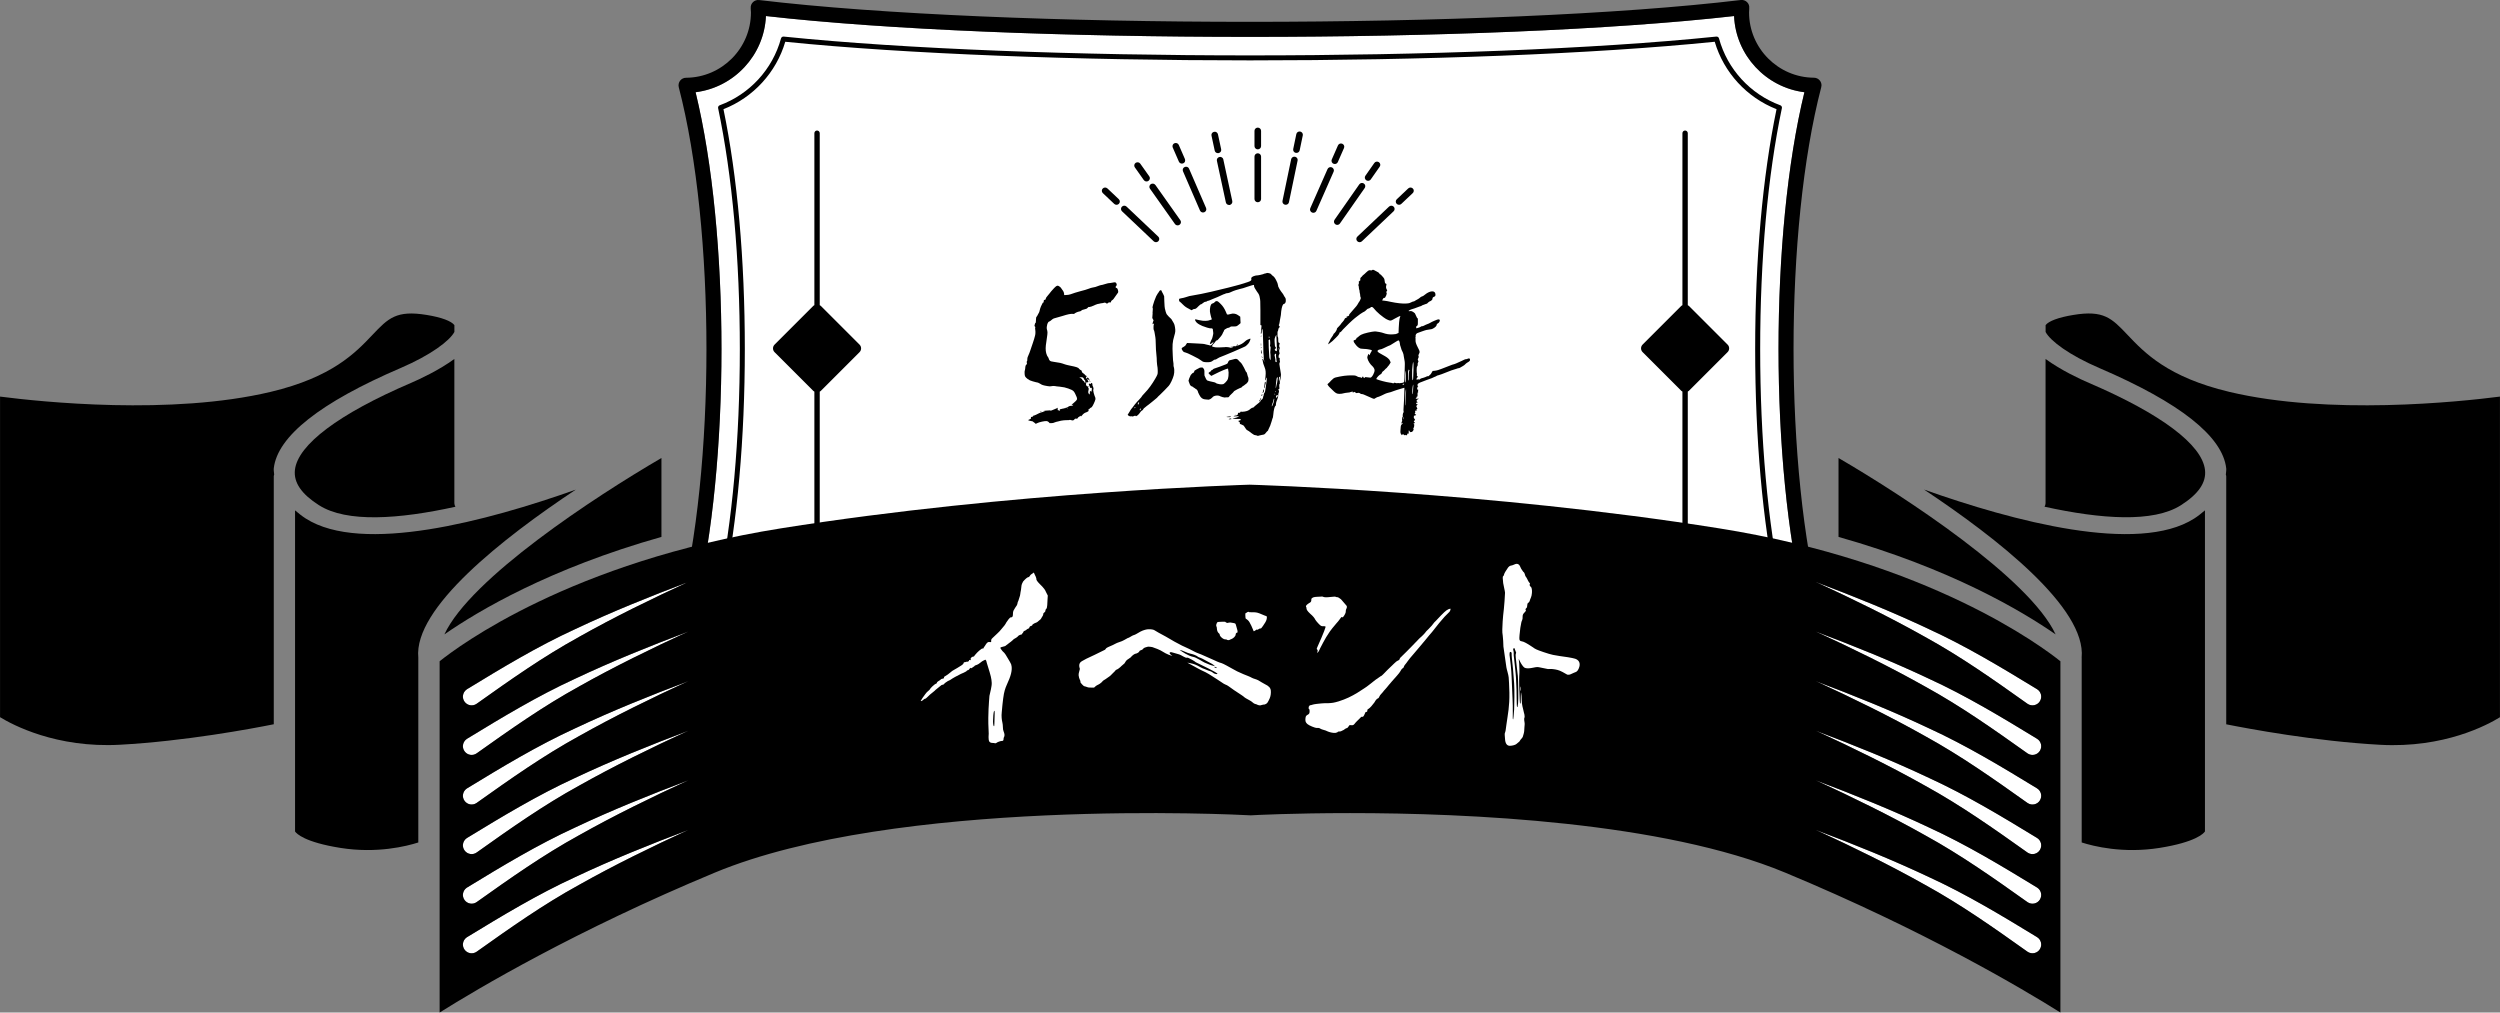
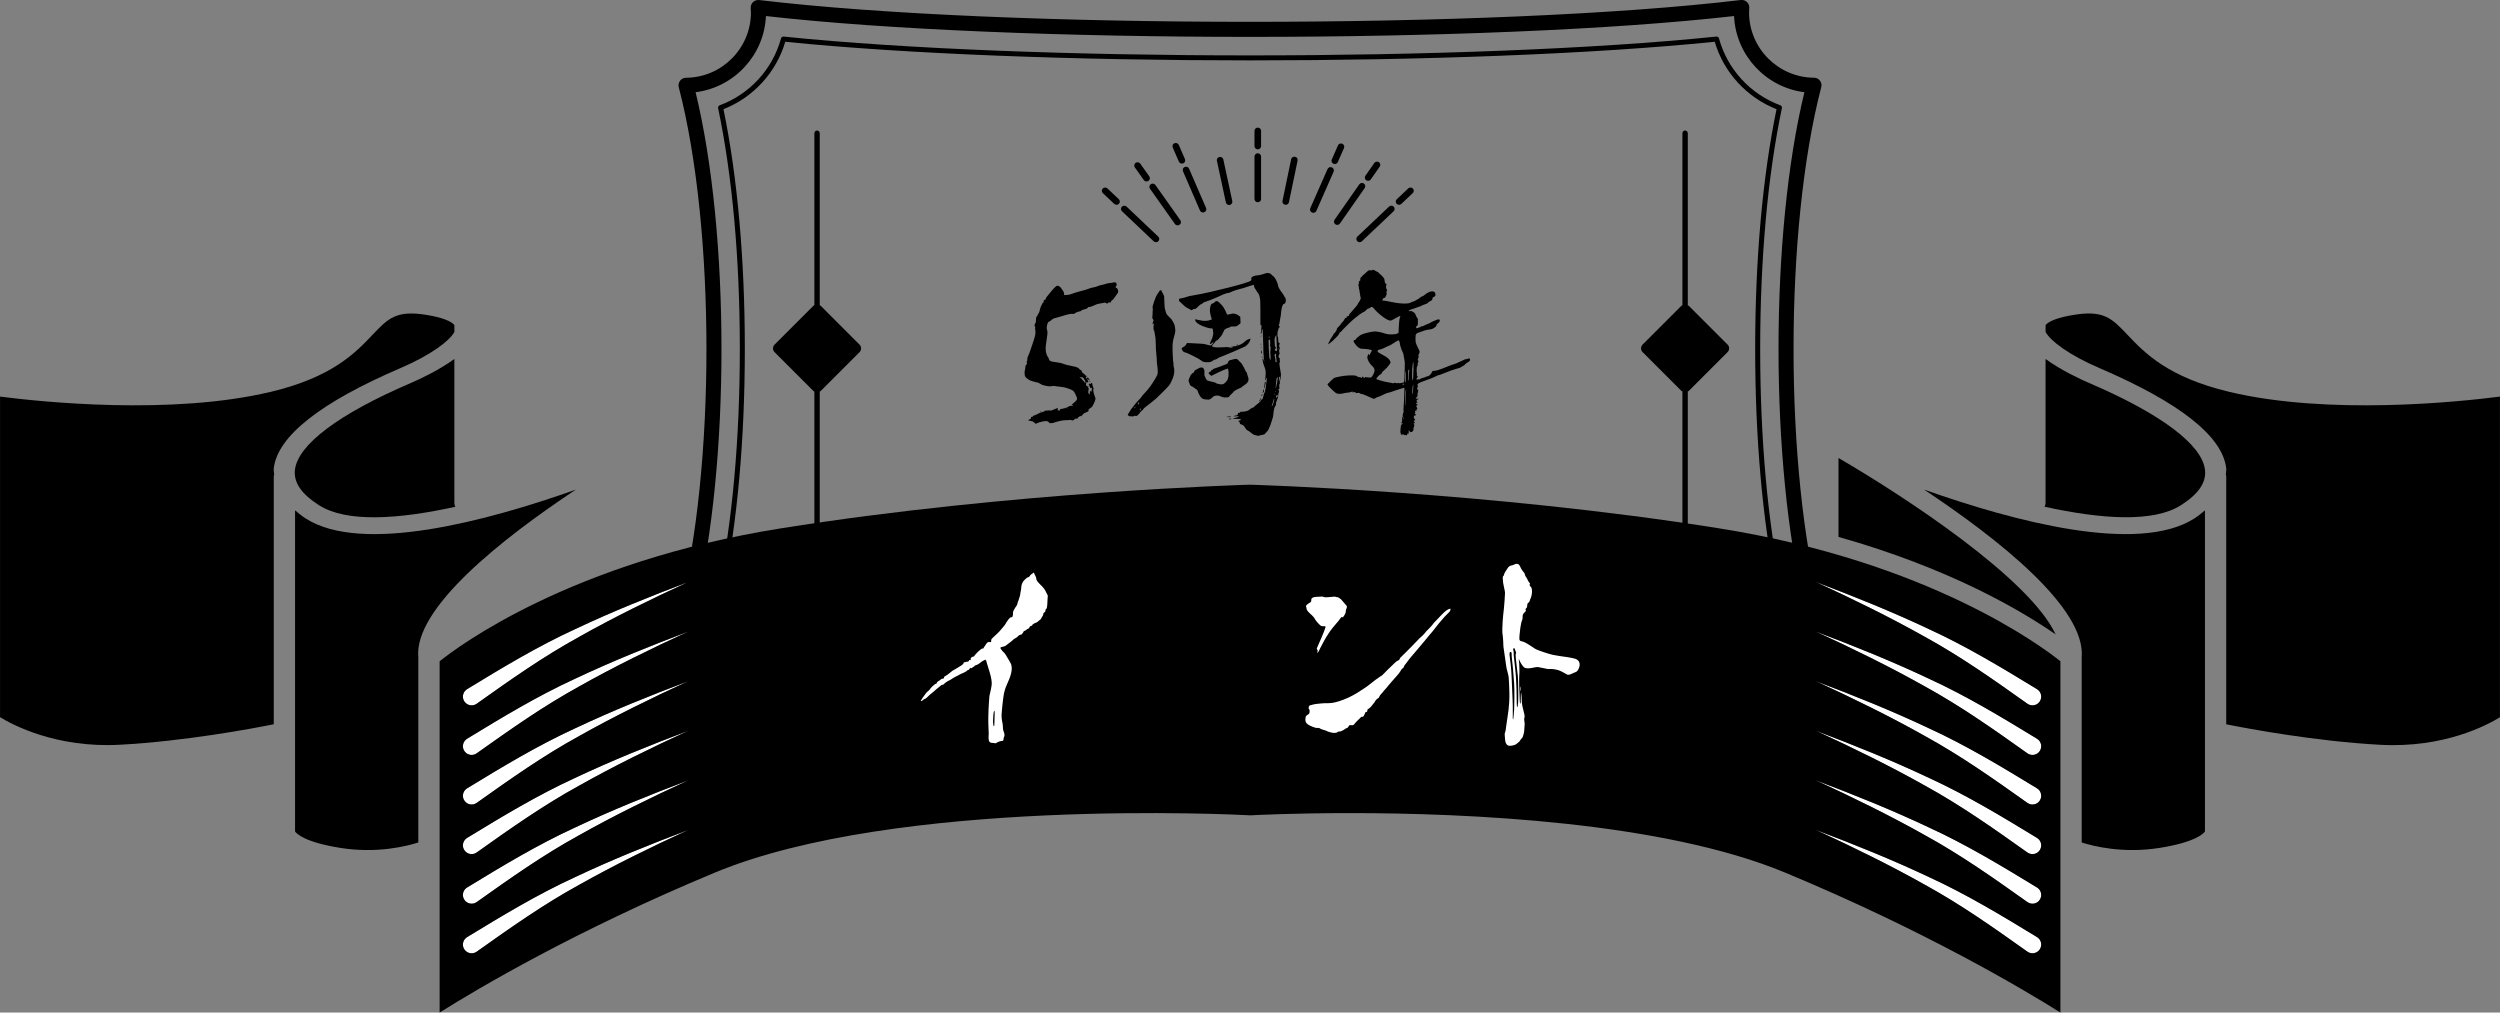
<svg xmlns="http://www.w3.org/2000/svg" id="_レイヤー_1" viewBox="0 0 568.72 230.34">
  <rect x="0" y="0" width="568.72" height="230.34" fill="#808080" stroke="none" />
  <defs>
    <style>.cls-1{fill:#fff;}</style>
  </defs>
-   <path class="cls-1" d="M394.48,3.65c-55.52,6.32-164.72,6.32-220.24,0-.39,8.93-7.26,16.24-16,17.33,7.85,32.29,7.85,84.54,0,116.83,8.75,1.09,15.61,8.41,16,17.33,55.52-6.33,164.72-6.33,220.24,0,.39-8.93,7.26-16.24,16-17.33-7.85-32.29-7.85-84.54,0-116.83-8.75-1.09-15.61-8.4-16-17.33Z" />
  <path d="M186.73,69.59c-.07-.07-.17-.12-.25-.17V30.3c0-.33-.27-.61-.61-.61s-.61.27-.61.61v39.12c-.09.05-.18.09-.25.17l-8.81,8.81c-.47.47-.47,1.24,0,1.71l8.81,8.81c.07.07.17.12.25.17v39.4c0,.33.27.61.61.61s.61-.27.61-.61v-39.4c.09-.05.18-.09.25-.17l8.81-8.81c.47-.47.47-1.24,0-1.71l-8.81-8.81Z" />
  <path d="M393.01,78.4l-8.81-8.81c-.07-.07-.16-.11-.25-.16V30.3c0-.33-.27-.61-.61-.61s-.61.27-.61.61v39.12c-.09.05-.18.09-.25.16l-8.81,8.81c-.47.47-.47,1.24,0,1.71l8.81,8.81c.07.07.16.12.25.17v39.4c0,.33.27.61.61.61s.61-.27.61-.61v-39.4c.09-.05.18-.1.25-.17l8.81-8.81c.47-.47.47-1.24,0-1.71Z" />
  <path d="M414.37,19.4c0-.37-.12-.74-.36-1.05-.32-.42-.82-.67-1.35-.67-8.14-.05-14.77-6.71-14.77-14.85,0-.27.02-.53.04-.8v-.21c.06-.53-.15-1.01-.52-1.36-.37-.35-.88-.52-1.38-.46C340.72,6.62,228,6.62,172.69.01c-.51-.06-1.01.11-1.38.46-.37.35-.57.83-.53,1.36v.21c.03.26.05.53.05.8,0,8.14-6.62,14.8-14.77,14.85-.53,0-1.03.25-1.35.67-.32.42-.43.97-.3,1.48,8.4,32.29,8.4,86.84,0,119.12-.13.51-.02,1.06.3,1.48.32.42.82.67,1.35.67,8.14.05,14.77,6.72,14.77,14.85,0,.27-.02.53-.04.79v.21c-.06.5.15,1.01.52,1.36.37.35.88.52,1.38.46,55.32-6.61,168.03-6.61,223.34,0,.51.06,1.01-.11,1.38-.46.37-.35.56-.85.53-1.36v-.21c-.03-.26-.05-.52-.05-.79,0-8.14,6.62-14.8,14.77-14.85.53,0,1.03-.25,1.35-.67.32-.42.43-.97.3-1.48-8.4-32.29-8.4-86.84,0-119.12.04-.14.06-.29.06-.43ZM410.48,137.81c-8.75,1.09-15.61,8.41-16,17.33-55.52-6.33-164.72-6.33-220.24,0-.39-8.93-7.26-16.24-16-17.33,7.85-32.29,7.85-84.55,0-116.83,8.75-1.09,15.61-8.4,16-17.33,55.52,6.32,164.72,6.32,220.24,0,.39,8.93,7.26,16.24,16,17.33-7.85,32.29-7.85,84.54,0,116.83Z" />
-   <path d="M295.78,29.92c-.4-.07-.8.18-.88.58l-.71,3.41c-.04.19,0,.39.11.55.11.17.28.28.49.32h.14c.35.01.66-.24.73-.58l.71-3.41c.04-.19,0-.39-.11-.55-.11-.16-.29-.28-.48-.32Z" />
  <path d="M294.59,35.65c-.4-.07-.79.19-.87.58l-1.97,9.48c-.04.19,0,.39.11.55.11.17.29.28.49.32h.14c.36.01.67-.24.73-.58l1.97-9.48c.04-.19,0-.39-.11-.55-.11-.16-.29-.28-.49-.32Z" />
  <path d="M260.21,40.96c.14.2.37.32.62.32.15,0,.29-.04.41-.12.17-.11.29-.28.33-.48s0-.39-.12-.56l-2.05-2.89c-.23-.32-.68-.41-1.03-.2-.17.11-.29.28-.33.48-.04.2,0,.39.12.56l2.04,2.89Z" />
  <path d="M262.83,42.08c-.23-.33-.68-.41-1.02-.2-.17.11-.29.28-.33.48s0,.39.12.56l5.68,8.03c.14.2.37.32.62.32.14,0,.29-.04.41-.12.17-.11.29-.28.33-.48.04-.19,0-.39-.12-.56l-5.68-8.03Z" />
  <path d="M310.81,41.01c.12.08.26.12.41.12.25,0,.48-.12.62-.32l2.03-2.9c.12-.16.16-.36.12-.56-.04-.19-.16-.37-.33-.47-.35-.22-.8-.13-1.02.2l-2.03,2.9c-.12.16-.16.36-.12.56.04.19.16.37.33.48Z" />
  <path d="M310.58,42.22c-.04-.2-.16-.37-.33-.48-.35-.22-.8-.13-1.03.2l-5.63,8.06c-.11.16-.16.36-.12.56.04.19.16.37.33.48.12.08.26.12.4.12.25,0,.48-.12.62-.32l5.63-8.06c.12-.16.16-.36.12-.56Z" />
-   <path d="M277.22,34.83c.2-.04.37-.15.48-.32.11-.16.14-.36.1-.55l-.73-3.41c-.09-.4-.49-.66-.88-.57-.2.04-.38.16-.49.32-.11.16-.14.36-.1.55l.73,3.41c.07.34.38.58.73.58h.15Z" />
  <path d="M278.3,36.27c-.04-.19-.16-.36-.33-.46-.17-.11-.37-.15-.55-.1-.2.04-.38.16-.49.32-.11.16-.14.36-.1.55l2.04,9.47c.07.34.38.58.73.58h.15c.2-.05.37-.17.48-.34.11-.16.14-.36.1-.55l-2.04-9.47Z" />
  <path d="M303.36,37.25c.09.04.19.06.29.06.3,0,.57-.17.69-.44l1.41-3.21c.08-.18.08-.39,0-.57-.08-.18-.23-.33-.41-.4-.38-.15-.81.02-.97.39l-1.41,3.21c-.08.18-.08.39,0,.57.08.19.23.33.41.4Z" />
  <path d="M302.97,38.07c-.38-.15-.81.02-.97.39l-3.93,8.92c-.08.18-.08.38,0,.57.08.19.23.33.42.41.09.03.18.05.28.05.3,0,.57-.17.69-.44l3.93-8.92c.08-.18.08-.39,0-.57-.08-.19-.23-.33-.41-.41Z" />
  <path d="M269.56,36.75c.07-.18.07-.38,0-.56l-1.4-3.22c-.16-.36-.58-.54-.97-.39-.19.07-.34.22-.41.4-.08.18-.07.38,0,.57l1.4,3.22c.12.27.39.45.69.45.1,0,.19-.02.28-.05.19-.07.34-.22.42-.4Z" />
  <path d="M270.5,38.37c-.16-.37-.58-.54-.97-.39-.19.07-.34.22-.42.4-.08.18-.07.38,0,.57l3.87,8.94c.12.27.39.45.69.45.09,0,.18-.02.28-.05.19-.07.34-.22.42-.4.08-.18.07-.38,0-.57l-3.87-8.94Z" />
  <path d="M251.92,42.87c-.29-.28-.75-.28-1.04,0-.15.14-.23.33-.23.53s.08.39.23.53l2.6,2.46c.14.13.33.2.52.2s.38-.07.52-.21c.15-.14.23-.33.23-.53s-.08-.39-.23-.53l-2.6-2.46Z" />
  <path d="M256.28,47c-.29-.28-.75-.28-1.04,0-.15.14-.23.33-.23.53s.08.39.23.53l7.21,6.83c.14.13.33.21.52.21s.38-.07.52-.21c.15-.14.23-.33.23-.53s-.08-.39-.23-.53l-7.21-6.83Z" />
  <path d="M321.39,42.87c-.29-.28-.75-.28-1.04,0l-2.6,2.46c-.15.14-.23.33-.23.53s.08.39.23.53c.14.13.33.2.52.2s.38-.07.52-.21l2.6-2.46c.15-.14.23-.33.23-.53s-.08-.39-.23-.53Z" />
  <path d="M315.99,47l-7.21,6.83c-.15.14-.23.33-.23.53s.08.39.23.53c.14.13.33.21.52.21s.38-.07.52-.21l7.21-6.83c.15-.14.23-.33.23-.53s-.08-.39-.23-.53c-.29-.28-.75-.27-1.04,0Z" />
  <path d="M286.13,29.03c-.41,0-.75.33-.75.73v3.48c0,.41.34.74.75.74s.75-.33.75-.74v-3.48c0-.4-.34-.73-.75-.73Z" />
  <path d="M286.13,34.87c-.41,0-.75.33-.75.74v9.67c0,.4.34.73.75.73s.75-.33.75-.73v-9.67c0-.41-.34-.74-.75-.74Z" />
  <path d="M405.37,24.47s0,.08-.01.12c-3.23,15.39-4.94,34.34-4.94,54.81s1.71,39.42,4.94,54.8c.06.27-.1.55-.36.65-6.83,2.52-12.04,8.21-13.95,15.21-.07.27-.33.45-.61.42-55.52-5.7-156.64-5.7-212.16,0-.28.03-.54-.15-.61-.42-1.91-7-7.13-12.69-13.95-15.21-.26-.1-.42-.38-.36-.65,3.23-15.39,4.94-34.34,4.94-54.8s-1.71-39.42-4.94-54.8c-.06-.28.1-.55.36-.65,6.83-2.52,12.04-8.21,13.95-15.21.07-.27.33-.45.61-.42,55.52,5.71,156.64,5.71,212.16,0,.28-.03.54.15.61.42,1.91,7,7.13,12.69,13.95,15.21.23.08.37.3.37.54ZM390.08,149.3c2.06-6.99,7.27-12.67,14.06-15.34-3.18-15.37-4.86-34.23-4.86-54.56s1.68-39.19,4.86-54.56c-6.79-2.67-12-8.35-14.06-15.34-55.52,5.65-155.92,5.65-211.44,0-2.06,6.99-7.27,12.67-14.06,15.34,3.18,15.37,4.86,34.23,4.86,54.56s-1.68,39.19-4.86,54.56c6.79,2.67,12,8.35,14.06,15.34,55.52-5.65,155.92-5.65,211.44,0Z" />
  <path d="M473.55,149.6s.01.03.01.05v42c2.68.86,9.4,2.56,17.71,1.24,8.22-1.31,10.02-3.28,10.33-3.74v-73.05c-.76.63-1.5,1.26-2.44,1.86-12.81,8.17-41.13.63-61.47-6.59,16.65,11.05,36.95,26.97,35.86,38.24Z" />
  <path d="M418.24,104.19v17.95c25.36,7.16,41.65,16.8,49.39,22.18-5.92-12.72-34.13-31.24-49.39-40.13Z" />
  <path d="M477.56,83.72c18.34,7.87,28.06,15.55,28.88,22.83.05.48-.07.95-.09,1.42.03.12.09.23.09.35v56.45c5.07,1.01,20.21,3.85,34.99,4.66,14.61.81,24.5-4.55,27.28-6.27v-72.94c-9.31,1.2-38.94,4.31-61.55-1.07-14.03-3.34-19.31-8.9-23.16-12.96-3.6-3.79-5.41-5.7-12.37-4.54-3.39.56-5.59,1.4-6.28,2.31v1.56c1.09,2.05,5.37,5.26,12.21,8.2Z" />
  <path d="M72.59,114.94c6.27,4,18.12,3.18,31.01.34-.14-.25-.24-.52-.24-.81v-32.81c-3.53,2.58-7.91,4.61-9.92,5.47-16.34,7.01-25.7,14.03-26.35,19.77-.32,2.85,1.47,5.48,5.49,8.04Z" />
  <path d="M496.12,114.94c4.02-2.56,5.82-5.19,5.49-8.04-.65-5.74-10.01-12.76-26.35-19.77-2.01-.86-6.39-2.89-9.92-5.47v32.81c0,.29-.09.56-.23.8,12.89,2.84,24.74,3.66,31.01-.33Z" />
  <path d="M103.37,75.52v-1.56c-.69-.91-2.89-1.76-6.28-2.31-6.94-1.15-8.77.75-12.37,4.54-3.85,4.06-9.13,9.62-23.16,12.96-22.61,5.38-52.24,2.27-61.55,1.07v72.93c2.79,1.71,12.76,7.07,27.28,6.27,14.79-.81,29.92-3.64,34.99-4.66v-56.45c0-.12.06-.23.09-.35-.02-.48-.14-.94-.09-1.42.83-7.27,10.54-14.96,28.88-22.83,6.84-2.94,11.12-6.16,12.21-8.2Z" />
  <path d="M131.03,111.37c-20.34,7.22-48.65,14.76-61.47,6.59-.94-.6-1.68-1.23-2.44-1.86v73.05c.31.46,2.11,2.43,10.33,3.74,8.3,1.32,15.03-.38,17.71-1.24v-42s0-.02,0-.04c-1.11-11.27,19.21-27.19,35.86-38.25Z" />
  <path class="cls-1" d="M106.34,156.73l-.08.05s-.08.05-.11.08c-.89.64-1.1,1.88-.47,2.77.64.89,1.88,1.1,2.77.47,7.68-5.46,15.11-10.71,23.27-15.19,8.07-4.54,16.44-8.62,24.88-12.51-8.7,3.28-17.35,6.76-25.79,10.75-8.47,3.88-16.63,8.81-24.47,13.59Z" />
  <path class="cls-1" d="M461.21,160.09s.08.05.12.08c.94.57,2.16.28,2.73-.66.57-.94.28-2.16-.66-2.73l-.08-.05c-7.83-4.78-16-9.71-24.47-13.59-8.45-3.99-17.09-7.46-25.79-10.75,8.45,3.89,16.81,7.97,24.88,12.51,8.16,4.48,15.59,9.73,23.27,15.19Z" />
  <path class="cls-1" d="M106.34,179.29l-.08.05s-.08.05-.11.07c-.89.64-1.1,1.88-.47,2.77.64.89,1.88,1.1,2.77.47,7.68-5.46,15.11-10.71,23.27-15.19,8.07-4.54,16.44-8.62,24.88-12.51-8.7,3.28-17.35,6.76-25.79,10.75-8.47,3.88-16.63,8.81-24.47,13.59Z" />
  <path class="cls-1" d="M106.34,213.13l-.08.05s-.08.05-.11.07c-.89.64-1.1,1.88-.47,2.77.64.89,1.88,1.1,2.77.47,7.68-5.46,15.11-10.71,23.27-15.19,8.07-4.54,16.44-8.62,24.88-12.51-8.7,3.28-17.35,6.76-25.79,10.75-8.47,3.88-16.63,8.81-24.47,13.59Z" />
  <path class="cls-1" d="M106.34,201.85l-.08.05s-.08.05-.11.07c-.89.64-1.1,1.88-.47,2.77.64.89,1.88,1.1,2.77.47,7.68-5.46,15.11-10.71,23.27-15.19,8.07-4.54,16.44-8.62,24.88-12.51-8.7,3.28-17.35,6.76-25.79,10.75-8.47,3.88-16.63,8.81-24.47,13.59Z" />
  <path class="cls-1" d="M106.34,190.57l-.08.05s-.08.05-.11.07c-.89.64-1.1,1.88-.47,2.77.64.89,1.88,1.1,2.77.47,7.68-5.46,15.11-10.71,23.27-15.19,8.07-4.54,16.44-8.62,24.88-12.51-8.7,3.28-17.35,6.76-25.79,10.75-8.47,3.88-16.63,8.81-24.47,13.59Z" />
  <path class="cls-1" d="M106.34,168.01l-.08.05s-.08.05-.11.08c-.89.64-1.1,1.88-.47,2.77.64.89,1.88,1.1,2.77.47,7.68-5.46,15.11-10.71,23.27-15.19,8.07-4.54,16.44-8.62,24.88-12.51-8.7,3.28-17.35,6.76-25.79,10.75-8.47,3.88-16.63,8.81-24.47,13.59Z" />
  <path class="cls-1" d="M461.21,205.21s.08.05.12.08c.94.57,2.16.28,2.73-.66.57-.94.28-2.16-.66-2.73l-.08-.05c-7.83-4.78-16-9.71-24.47-13.59-8.45-3.99-17.09-7.46-25.79-10.75,8.45,3.89,16.81,7.97,24.88,12.51,8.16,4.48,15.59,9.73,23.27,15.19Z" />
  <path class="cls-1" d="M461.21,216.49s.08.05.12.08c.94.57,2.16.28,2.73-.66.57-.94.28-2.16-.66-2.73l-.08-.05c-7.83-4.78-16-9.71-24.47-13.59-8.45-3.99-17.09-7.46-25.79-10.75,8.45,3.89,16.81,7.97,24.88,12.51,8.16,4.48,15.59,9.73,23.27,15.19Z" />
  <path class="cls-1" d="M461.21,193.93s.08.05.12.08c.94.57,2.16.28,2.73-.66.57-.94.28-2.16-.66-2.73l-.08-.05c-7.83-4.78-16-9.71-24.47-13.59-8.45-3.99-17.09-7.46-25.79-10.75,8.45,3.89,16.81,7.97,24.88,12.51,8.16,4.48,15.59,9.73,23.27,15.19Z" />
  <path class="cls-1" d="M461.21,182.65s.08.05.12.08c.94.57,2.16.28,2.73-.66.57-.94.28-2.16-.66-2.73l-.08-.05c-7.83-4.78-16-9.71-24.47-13.59-8.45-3.99-17.09-7.46-25.79-10.75,8.45,3.89,16.81,7.97,24.88,12.51,8.16,4.48,15.59,9.73,23.27,15.19Z" />
  <path class="cls-1" d="M461.21,171.37s.08.05.12.08c.94.57,2.16.28,2.73-.66.57-.94.28-2.16-.66-2.73l-.08-.05c-7.83-4.78-16-9.71-24.47-13.59-8.45-3.99-17.09-7.46-25.79-10.75,8.45,3.89,16.81,7.97,24.88,12.51,8.16,4.48,15.59,9.73,23.27,15.19Z" />
  <path d="M284.28,110.26c-.37.02-53.89,1.52-106.68,9.94-47.65,7.6-73.34,26.82-77.59,30.23v79.91c8.68-5.45,31.04-18.7,62.58-31.82,41.24-17.15,118.65-13.22,121.93-13.04.96-.06,9.76-.51,22.62-.51,26.77,0,71.13,1.96,98.99,13.55,31.54,13.12,53.9,26.37,62.59,31.82v-79.91c-4.25-3.41-29.94-22.64-77.59-30.23-52.81-8.42-106.31-9.92-106.84-9.94ZM131.71,201.31c-8.16,4.48-15.59,9.73-23.27,15.19-.89.64-2.13.43-2.77-.47-.64-.89-.43-2.13.47-2.77.04-.03.07-.05.11-.07l.08-.05c7.83-4.78,16-9.71,24.47-13.59,8.45-3.99,17.09-7.46,25.79-10.75-8.45,3.89-16.81,7.97-24.88,12.51ZM131.71,190.02c-8.16,4.48-15.59,9.73-23.27,15.19-.89.64-2.13.43-2.77-.47-.64-.89-.43-2.13.47-2.77.04-.03.07-.05.11-.07l.08-.05c7.83-4.78,16-9.71,24.47-13.59,8.45-3.99,17.09-7.46,25.79-10.75-8.45,3.89-16.81,7.97-24.88,12.51ZM131.71,178.74c-8.16,4.48-15.59,9.73-23.27,15.19-.89.64-2.13.43-2.77-.47-.64-.89-.43-2.13.47-2.77.04-.03.07-.05.11-.07l.08-.05c7.83-4.78,16-9.71,24.47-13.59,8.45-3.99,17.09-7.46,25.79-10.75-8.45,3.89-16.81,7.97-24.88,12.51ZM131.71,167.46c-8.16,4.48-15.59,9.73-23.27,15.19-.89.64-2.13.43-2.77-.47-.64-.89-.43-2.13.47-2.77.04-.03.07-.05.11-.07l.08-.05c7.83-4.78,16-9.71,24.47-13.59,8.45-3.99,17.09-7.46,25.79-10.75-8.45,3.89-16.81,7.97-24.88,12.51ZM131.71,156.18c-8.16,4.48-15.59,9.73-23.27,15.19-.89.64-2.13.43-2.77-.47-.64-.89-.43-2.13.47-2.77.04-.03.07-.05.11-.08l.08-.05c7.83-4.78,16-9.71,24.47-13.59,8.45-3.99,17.09-7.46,25.79-10.75-8.45,3.89-16.81,7.97-24.88,12.51ZM131.71,144.9c-8.16,4.48-15.59,9.73-23.27,15.19-.89.64-2.13.43-2.77-.47-.64-.89-.43-2.13.47-2.77.04-.03.07-.05.11-.08l.08-.05c7.83-4.78,16-9.71,24.47-13.59,8.45-3.99,17.09-7.46,25.79-10.75-8.45,3.89-16.81,7.97-24.88,12.51ZM438.85,143.14c8.47,3.88,16.63,8.81,24.47,13.59l.08.05c.94.57,1.23,1.79.66,2.73-.57.94-1.79,1.23-2.73.66-.04-.02-.08-.05-.12-.08-7.68-5.46-15.11-10.71-23.27-15.19-8.07-4.54-16.44-8.62-24.88-12.51,8.7,3.28,17.35,6.76,25.79,10.75ZM438.85,154.42c8.47,3.88,16.63,8.81,24.47,13.59l.08.05c.94.57,1.23,1.79.66,2.73-.57.94-1.79,1.23-2.73.66-.04-.02-.08-.05-.12-.08-7.68-5.46-15.11-10.71-23.27-15.19-8.07-4.54-16.44-8.62-24.88-12.51,8.7,3.28,17.35,6.76,25.79,10.75ZM438.85,165.7c8.47,3.88,16.63,8.81,24.47,13.59l.08.05c.94.57,1.23,1.79.66,2.73-.57.94-1.79,1.23-2.73.66-.04-.02-.08-.05-.12-.08-7.68-5.46-15.11-10.71-23.27-15.19-8.07-4.54-16.44-8.62-24.88-12.51,8.7,3.28,17.35,6.76,25.79,10.75ZM438.85,176.98c8.47,3.88,16.63,8.81,24.47,13.59l.08.05c.94.57,1.23,1.79.66,2.73-.57.94-1.79,1.23-2.73.66-.04-.02-.08-.05-.12-.08-7.68-5.46-15.11-10.71-23.27-15.19-8.07-4.54-16.44-8.62-24.88-12.51,8.7,3.28,17.35,6.76,25.79,10.75ZM438.85,188.26c8.47,3.88,16.63,8.81,24.47,13.59l.08.05c.94.57,1.23,1.79.66,2.73-.57.94-1.79,1.23-2.73.66-.04-.02-.08-.05-.12-.08-7.68-5.46-15.11-10.71-23.27-15.19-8.07-4.54-16.44-8.62-24.88-12.51,8.7,3.28,17.35,6.76,25.79,10.75ZM438.85,199.54c8.47,3.88,16.63,8.81,24.47,13.59l.08.05c.94.57,1.23,1.79.66,2.73-.57.94-1.79,1.23-2.73.66-.04-.02-.08-.05-.12-.08-7.68-5.46-15.11-10.71-23.27-15.19-8.07-4.54-16.44-8.62-24.88-12.51,8.7,3.28,17.35,6.76,25.79,10.75Z" />
-   <path d="M101.09,144.32c7.74-5.38,24.02-15.02,49.38-22.18v-17.95c-15.26,8.89-43.47,27.41-49.38,40.13Z" />
  <path class="cls-1" d="M219.45,150.64c.1.05.52-.21.68-.1.36-.16.36-.26.31-.36,0-.05.05-.1.36,0,.05,0,.05-.16,0-.36.16-.36.52-.47.73-.47.05,0,.1-.1.31-.42.05,0,.16-.1.21-.21.1-.1.36-.42.68-.68.36-.31.73-.57.78-.52q.16.1.21-.05c0-.1.16-.26.21-.36.1-.1.21-.31.31-.47.36-.57.62-.68.99-.57.16.05.31-.05.26-.26-.05-.21,0-.42.36-.73.73-.73,1.46-1.3,1.93-1.93.68-.78.89-1.04,1.15-1.56.1-.16.36-.47.52-.73.31-.36.36-.42.57-.42.31,0,.42-.21.42-.89q0-.52.26-.88c.1-.21.31-.52.42-.68.16-.21.26-.36.31-.57.05-.21.1-.42.1-.47.05-.05.21-.42.31-.83.16-.47.26-.78.26-.99,0-.16.1-.62.16-.94s.1-.73.1-.83.05-.42.16-.62c.16-.42.26-.52.57-.83.47-.47.73-.62.89-.62.05,0,.1-.05.26-.21.16-.31.36-.47.73-.68.1-.05.16-.16.21-.16s.05.21.21.47c.21.36.31.68.36.88,0,.31.05.42.42.88.47.57,1.41,1.25,1.77,2.19l.42.83-.05.73c-.05.89-.05,2.19-.31,2.29-.1.1-.16.21-.16.26s-.05.26-.05.31-.1.16-.42.42c0,.21-.1.57-.31.83-.1.21-.21.31-.21.36s-.1.16-.21.26c-.1.1-.42.31-.62.52-.26.21-.57.21-.94.47-.21.1-.26.21-.26.31s-.42.16-.52.26c-.1.16-.16.21-.16.31,0,.16-.16.1-.57.36-.05.16-.47.31-.57.36-.1.05-.21.16-.21.21s0,.16-.21.31c-.05.16-.1.26-.16.26-.42.1-.73.21-.94.52-.21.16-.31.26-.52.36-.16.05-.47.26-.68.52-.16.16-.52.42-.73.57-.21.21-.57.42-.68.52-.16.16-.26.21-.73.31-.26.05-.57.16-.57.21-.05.16.26.47.47.78.73.63.78.99,1.2,1.61.36.62.73,1.2.78,1.4.16.52.31,1.51-.42,3.33-.47,1.2-.78,1.67-1.04,2.6-.26.83-.47,2.55-.68,5-.1.88,0,1.72.16,2.39.05.26.1.57.1.94,0,.47.05.68.16.99.26.62.26,1.04.1,1.3-.05.1-.1.21-.1.31s0,.26-.05.36c-.05.21-.16.21-.31.21-.36,0-1.15.31-1.3.47-.05.05-.16.1-.36.05-.1-.05-.26-.05-.36-.05-.57,0-.83-.16-.94-.47-.05-.21-.1-.36-.1-.88.05-.42.05-1.09,0-1.77-.1-1.56-.05-3.85,0-4.63.05-.42.05-1.15.1-1.67.05-.57.1-1.09.1-1.3.16-.73.57-2.24.52-2.97-.05-.99-.21-1.61-.88-3.75-.21-.57-.31-1.09-.36-1.25-.1-.16-.16-.26-.21-.26-.26.1-.78.36-.99.57-.36.31-.68.52-1.14.68-.21.05-.31.1-.31.16s-.1.1-.26.21c-.1.1-.31.21-.57.36-.1-.21-.16-.16-.36.16-.1.16-.26.26-.36.26-.16,0-.26.16-.36.26s-1.04.52-1.2.57c-1.35.68-1.56.83-1.93,1.04-.16.16-.73.47-1.09.62-.1.05-.36.26-.62.42-.21.26-.31.36-.42.36-.05,0-.26.05-.36.1-.47.36-1.3,1.04-1.35,1.09-.05.1-.16.16-.78.68-.26.21-.73.57-.99.88-.36.36-.52.47-.63.47s-.16.05-.36.21c-.05.1-.36.26-.47.31q-.26.05-.05-.21c.1-.16.21-.36.36-.57.36-.47.83-1.25,1.3-1.56.16-.16.31-.26.31-.31,0-.16,1.04-1.2,1.41-1.3.16-.05.21-.16.21-.26.05-.16.26-.26.78-.62.16-.21.47-.26.52-.26.21,0,.31-.1.31-.31q0-.16.26-.26c.42-.26.78-.47,1.3-.94.26-.31,1.04-.62,2.24-1.41.36-.21.68-.47.68-.73l.26-.16ZM226.11,161.83c-.1.16-.21,1.51-.21,2.24,0,.57.1,1.14.21,1.14.05,0,.1-.05.1-.52,0-.26.05-1.04.05-1.72.05-1.25,0-1.46-.16-1.15Z" />
-   <path class="cls-1" d="M248.85,156.42h-.52c-.57,0-.73,0-1.14-.16-.26-.1-.52-.16-.57-.16s-.26-.21-.47-.42c-.36-.36-.36-.42-.36-.62,0-.36-.31-.47-.42-1.46-.05-.52.36-1.3.26-1.56-.16-.36-.16-.89,0-1.15.16-.36.63-.57,1.51-1.04.62-.31,1.46-.68,1.87-.88,1.04-.52,2.19-1.09,2.34-1.15.05,0,.16-.16.26-.31.16-.21.78-.42,1.56-.78.36-.16.83-.47,1.35-.62,1.14-.36,1.35-.63,2.08-.99.16.05.99-.57,1.25-.62.47-.1.83-.42,1.61-.83.68-.36,1.46-.52,1.72-.52.68-.05,1.35.1,1.51.26.31.21,1.15.68,2.5,1.4.52.26,1.82,1.09,1.98,1.15.57.26,1.67.94,2.24,1.15.31.1,1.98.94,2.45,1.2.47.26,1.25.47,1.87.78.62.26,1.56.68,2.24.99s1.3.62,1.93.78c.36.1,1.77.89,2.5,1.3.68.42,1.25.68,2.45,1.2.73.31,1.51.57,1.93.83.36.21.99.31,1.46.57.47.26,1.25.78,1.51.88.88.42,1.3.83,1.35,1.51.05.57-.05,1.25-.26,1.72-.16.36-.42.89-.52.99-.21.26-.47.36-.68.42-.1,0-.36,0-.62.1-.31.16-.73.1-1.2-.16-.05,0-.21-.05-.36-.1-.16-.05-.31-.16-.62-.42-.31-.31-1.51-.83-1.77-1.09-.31-.31-.57-.42-2.34-1.61-1.14-.78-1.41-1.09-2.03-1.3-.42-.16-1.09-.73-1.72-1.09-.94-.57-1.61-1.09-2.71-1.67-.63-.31-.99-.42-2.92-1.51-.26-.16-.62-.36-1.25-.68.99.16,1.61.31,2.34.68.62.31.94.57,1.61.78.47.16.94.42,1.04.42.16,0,.73.26.78.36.21.21.83.47,1.09.31.1-.26-4.16-2.24-4.94-2.65-.1-.16-1.72-1.09-1.93-1.04-.47.16-1.2-.57-1.98-.78-.99-.26-1.67-.52-1.82-.47-.42.1-.21.42.42.88-.42-.1-1.41-.52-1.56-.62-1.04-.62-1.41-.83-1.87-.99-.73-.26-.94-.36-1.14-.42-.26-.05-.62-.1-.88-.1s-.57.16-.83.21c-.36.16-.42.36-.57.47-.16.1-.47.16-.52.21s-.16.1-.16.21c-.05.16-.57.47-.73.47-.1,0-.36.1-.52.21-.1.05-.31.26-.52.42,0,.1-.26.31-.52.47-.36.21-.68.47-.73.57s-.26.42-.36.57c-.05.05-.16.16-.36.31-.21.16-.47.42-.57.52-.21.16-.52.47-.83.57s-.31.31-.57.52c-.16.1-.47.52-.83.83-.26.26-.99.68-1.14.83-.1.1-.42.21-.57.36-.26.31-.42.47-.73.68-.36.26-.73.31-1.15.73l-.16.16ZM270.81,148.71c-.78-.16-1.67-.73-2.5-.89.47.36,2.03,1.41,3.12,1.61.68.1,2.13,1.09,2.6,1.3.52.21,1.04.42,1.25.52.21.1.94.26.99.26.16,0-.26-.31-.52-.47-.16-.1-.52-.26-.88-.47-.78-.47-1.04-.52-1.35-.73-.16-.1-.78-.31-.89-.36-.52-.42-1.14-.62-1.82-.78ZM276.54,151.73c-.1,0-.31-.05-.36-.05.05.1.21.21.26.21s.31.1.36.1c.05-.05-.16-.26-.26-.26ZM277.89,141.43c.52,0,.88,0,.88.05s.1.1.21.16c.21.1.26.1.57,0,.21-.05.36-.05.83.05.31.05.57.1.62.16.1.1.16.26.36,1.04.1.31.21.68.16.99-.26.05-.42.21-.42.47,0,.36-.52.88-.99,1.04-.1.05-.31.1-.36.16-.16.1-.47.1-.62,0-.1-.1-.21-.1-.42-.1s-.31-.05-.62-.26c-.42-.31-.62-.62-.62-.83q0-.16-.16-.26c-.26-.21-.42-.52-.47-.99,0-.31-.05-.47-.1-.57-.1-.16-.1-.47.1-.83,0-.05.05-.1.1-.16.1-.05.26-.1.94-.1ZM283.3,139.55l.26-.16c.26-.21.52-.26.57-.16,0,.05.31.05.78.05.94,0,1.15.05,2.24.52.47.21.88.36.94.36.1.05.16.26.05.73-.1.42-.36.83-.83,1.51-.36.52-.42.57-.57.57s-.31.05-.42.16c-.21.16-.31.16-.36.1s-.1,0-.26.1c-.42.31-.57.36-.57.1,0-.05-.21-.52-.47-1.09-.42-.83-.47-.94-.78-1.25-.21-.16-.36-.31-.42-.31-.1,0-.16-.31-.16-.78v-.47Z" />
  <path class="cls-1" d="M297.72,160.79c.16-.31.26-.36.36-.36s.31-.05.42-.1c.42-.16,1.56-.26,2.08-.31.31-.05,1.04-.05,1.56-.05.99-.05,1.3-.1,2.39-.42,1.66-.52,2.91-1.14,4.22-1.93.47-.31,1.25-.83,1.61-1.04.83-.52,1.25-.94,2.55-1.93,1.25-.88,1.35-.94,1.41-.94s.47-.47,1.3-1.3c1.35-1.3,1.98-1.93,2.19-2.03.47-.21.52-.26.57-.42.05-.21.21-.42.68-.83.31-.26,1.25-1.25,2.13-2.13.83-.83,1.61-1.67,1.66-1.72.26-.21,1.15-1.04,1.41-1.41.16-.26.52-.57.73-.78.52-.52.94-.99,1.3-1.51.42-.36,1.15-1.25,2.24-2.29.73-.73,1.41-.88,1.46-.78,0,.05-.05.52-.31.73-.73.68-1.35,1.35-2.29,2.5-.52.68-.73.94-1.61,2.03-.36.42-.99,1.14-1.35,1.61-.99,1.14-1.56,1.93-2.76,3.28-.68.73-1.25,1.51-1.41,1.72-.1.16-.36.47-.42.57-.16.21-.36.42-.42.57-.05.16-.1.36-.21.42-.1.05-.36.26-.47.47-.31.57-.62.94-.99,1.35-.99,1.09-1.41,1.61-1.82,2.08-.21.31-.62.73-.83.99-.21.21-.42.47-.52.62-.1.1-.31.36-.42.47-.1.1-.31.36-.36.52-.1.21-.16.36-.31.42-.26.1-.52.36-.83.94-.36.52-1.04,1.3-1.35,1.46q-.26.1-.26.36c0,.26-.05.31-.31.36-.1,0-.16.05-.16.16,0,.05-.16.36-.26.57q-.21.42-.42.36c-.21-.05-.26,0-.68.47-.31.31-.78.73-1.09,1.15-.26.36-.52.31-1.04.26-.21,0-.36.57-.68.68-.26.05-.52.26-.73.42-.57.31-.73.36-.99.36-.21,0-.31,0-.42.16-.16.05-.36.16-.52.16-.47.05-1.35-.16-1.77-.36-.16-.1-.57-.26-.99-.36s-.73-.31-.83-.36c-.1-.05-.26-.05-.42-.05-.21,0-.36.05-1.25-.31-1.04-.42-1.3-.73-1.46-1.09-.1-.31-.1-.83.05-1.25.16-.21.21-.26.42-.36.31-.16.42-.31.42-.78,0-.36,0-.42-.21-.57v-.42ZM300.63,135.7c.16,0,.26,0,.31.05.36.16.83.16,1.77.05.94-.1,1.04-.1,1.2,0,.1.05.21.05.31.05.1-.05.57.26.83.47.26.26,1.14,1.35,1.3,1.51.1.21.05.47-.1.73-.05.1-.1.31-.1.42s0,.31-.05.42c-.1.36-.57,1.04-.62,1.04-.26-.1-.31-.1-.42.05-.21.26-.57.83-.99,1.25-.47.52-1.56,1.87-1.82,2.34-.57.73-2.08,3.64-2.24,4.06-.16.21-.26.36-.31.36-.1.05-.05,0,.05-.42,0-.1,0-.26-.1-.31-.05-.05-.1-.05-.1-.26.26-.52,1.93-4.37,1.98-4.79.05-.26,0-.26-.47-.26-.26,0-.42,0-.57-.1-.26-.16-.99-.94-1.25-1.35-.21-.42-.47-.78-1.2-1.41-.62-.57-.83-.94-.83-1.2,0-.1,0-.26-.1-.36-.1-.26.21-.52.68-.83.42-.21.52-.36.52-.73,0-.21,0-.26.1-.36.31-.26.47-.31,1.3-.36.47,0,.83-.05.94-.05Z" />
  <path class="cls-1" d="M343.67,128.68c.52-.05.99-.42,1.35-.42.42,0,.68.26.89.83.21.52.52.78.57.94.57.42.26.78.73,1.3.16.21.26.52.36.68.1.16.21.42.31.52.16.1.21.16.16.21s-.05.21-.05.36.05.26.16.31c.26.16.31.47.36.99,0,.36,0,.57-.1,1.09-.16.63-.42.99-.42,1.25-.05.05-.1.16-.26.36-.21.05-.26.21-.31.68,0,.31-.05.42-.21.57-.21.21-.21.26-.1.47.1.1-.16.36-.26.47-.31.31-.47.52-.47.94s0,.57-.1.83c-.16.31-.21.52-.42,1.77-.16,1.25-.26,2.34-.21,2.6.05.31.21.42.57.47.42.05,1.25.52,2.19,1.15.47.36.94.62,1.09.68.26.16,2.91,1.09,3.8,1.25.42.05,1.09.21,1.51.26.88.1,2.97.42,3.54.62.73.26,1.2.83.94,1.82-.21.73-.52,1.14-.94,1.25-.1,0-.36.16-.73.31-.52.26-.68.26-.94.26-.21,0-.57-.31-1.2-.62-.88-.47-1.41-.57-2.29-.68-.42-.05-.88,0-1.04,0-.57-.1-1.35-.26-2.08-.42-.42-.1-.99.05-1.56.16-.57.1-1.3.21-1.77-.1-.31-.21-.88-1.09-1.25-1.98.1.57.16,1.72.16,2.34v.83c0,.36-.1,1.04-.05,2.97.1,3.33.16,4.06.21,4.06.16,0,.16-.26.16-1.46s.05-1.2.1-.83c.05.21.1.78.1,1.41.05,1.41.26,1.72.36,2.29.16.89.47,1.35.21,1.98-.05.47.16.99.1,1.41-.05.36-.05.83-.1,1.46-.05.57-.31,1.14-.31,1.25s-.16.26-.31.47c-.16.16-.31.36-.36.47-.05.21-.47.42-.78.73-.21.21-.94.42-1.51.42-.68,0-1.04-.57-1.09-1.56-.05-.63-.1-1.09-.05-1.3.16-.42.21-.62.36-1.93.36-2.6.73-4.11.68-7.34-.05-1.67-.1-2.81-.16-3.43-.05-.63-.47-1.87-.52-2.29-.16-1.09-.47-3.23-.68-4.74-.05-.36,0-.94-.05-1.25-.05-.36-.05-.94-.1-1.2-.1-.47-.1-.94-.1-1.46,0-.57.1-2.65.36-4.68.1-1.04.21-2.39.26-3.64,0-.31-.36-1.72-.42-2.19-.05-.47-.1-.94-.1-1.15,0-.31,0-.36.16-.47.1-.16.16-.31.16-.42.05-.21.52-.99.73-1.25.05-.1.36-.62.78-.68ZM343.51,148.3c-.1.1-.16.62-.05,1.15.1.68.36,2.86.42,4.74.1,2.19.16,3.54.21,5,.05.78.05,1.82.05,2.81-.05,1.46,0,1.72.1,1.61.05-.05.1-.88.21-2.24.05-1.3.1-4.37,0-5.88-.16-2.19-.36-4.68-.52-5.78-.05-.36-.05-.78-.05-.99q.05-.42-.36-.42ZM344.82,149.6c-.05-.47-.05-.73.05-.99.05-.16.05-.26-.05-.36-.05-.1-.1-.26-.16-.42-.1-.42-.21-.47-.36-.31-.1.1-.1.31,0,.57.05.1.05.36.05.68,0,.21,0,.57.05.73.05.52.42,3.64.47,4.74.1,1.46.16,3.85.16,5.26,0,.89.05,1.3.1,1.35.1.05.1,0,.21-.83.1-.78.05-5.15-.05-6.25-.05-.47-.16-1.46-.26-2.24l-.21-1.93ZM345.91,156.68c.05.16.05.42,0,.57-.1-.31-.16-.73-.1-1.09.1.16.05.31.1.52Z" />
  <path d="M242.01,67.12h.34c.46,0,.96-.08,1.17-.17.29-.13,1.76-.59,2.27-.71.71-.17,1.55-.42,1.97-.59.21-.08.55-.21.67-.21.59-.08.96-.21,1.38-.38.25-.08.55-.21.67-.21s.46-.08.71-.17c.55-.17.96-.29,1.3-.29.13,0,.34-.04.5-.08.34-.08.67-.13.8-.04.13.08.25.29.25.5,0,.13-.04.21-.13.29-.17.17-.17.34,0,.42.21.08.29.13.38.42.13.38.13.67-.08.84-.04.04-.25.34-.5.71-.38.59-.5.71-.71.84q-.21.13-.25.29l-.04.21h-.25c-.17,0-.25,0-.29.04s-.13.13-.34.25l-.46-.25c-.08.04-.34.08-.59.13-.21,0-.55.08-.71.13s-.38.08-.42.08-.25.08-.46.17c-.21.08-.63.29-.88.38-.42.13-.55.13-.59.13-.08-.04-.13-.04-.29.17-.21.21-.25.25-.97.42-.21.04-.33.08-.46.21-.13.13-.21.17-.46.21-.34.04-.97.33-1.13.5-.08.08-.13.08-.34.04-.46-.04-1.13.08-2.43.5-.84.25-1.85.55-1.93.55-.04,0-.17.08-.29.17-.13.08-.29.25-.42.34-.13.08-.21.17-.29.17-.38.04-.71,1.18-.55,1.8.04.13.13.42.13.67s0,.46-.25,2.1c-.21,1.22-.21,1.97-.04,2.64.13.46.25.71.42.92.08.08.13.21.13.25,0,.13.17.46.34.59.08.08.25.13.8.21,1.47.21,1.64.25,2.6.59.17.04.67.21,1.18.29,1.3.25,1.85.42,1.97.67.08.13.42.38.5.38s.17.17.17.29.13.29.29.38c.08.04.21.13.33.25.08.13.21.25.29.29.08.04.13.04.17.08s0,.13-.08.25c-.08.21-.13.25-.08.29.08.08.17.08.38-.21l.17.13c.17.17.25.34.29.55.04.13,0,.13-.25-.17-.17-.17-.25-.29-.25-.08.04.08.08.21.17.46.13.04.13.13-.13.25-.08-.08-.21-.08-.25-.04-.04.04-.04.13-.08.25,0,.13-.04.25-.04.29s.04.13.13.25c.17.21.29.21.42.08v.21c-.08.13-.08.17,0,.25.08.04.13.13.04.42-.08.34-.13.59.04.84.21.29.25.25.25-.17,0-.29,0-.42.17-.46.04.13.08.21.17.21.04,0,.13-.5.13-.67s-.08-.34-.33-.17l-.17-.38c-.08-.21-.21-.46-.21-.5,0-.13.21-.17.34-.08.08.04.08.08.21-.17.08-.08.13-.08.21.04.08.08.08.17.08.38,0,.13.04.25.17.46l.08.42c-.04.08-.08.21-.08.29,0,.25.17.92.29,1.22.08.17.17.42.21.55.04.21.04.34-.13.76-.34.84-.67,1.43-.84,1.43-.08,0-.29.17-.46.38-.13,0-.21.08-.13.25.04.08.04.13-.04.21-.17.13-.42.25-.71.34-.08,0-.29.17-.5.34-.08.08-.25.33-.5.55v-.21l-.29.17c-.34.21-.38.25-.38.33s-.04.13-.25.17c-.17.04-.25.04-.29,0s-.13,0-.25.17c-.21.25-.34.29-.75.17-.25-.08-.29-.08-.38-.04-.04.04-.25.04-.46.04-.46,0-1.09.04-1.47.13-.17.04-.46.13-.67.17-.21.04-.59.13-.75.21-.29.13-.42.17-.71.17h-.46l-.13-.17c-.34-.34-.55-.38-1.59-.17-.59.13-.8.21-1.09.34l-.34.17-.17-.17c-.08-.08-.25-.21-.34-.25s-.13-.08-.17-.13c-.04-.04-.21-.08-.34-.08-.29-.04-.71-.17-.71-.21s.17-.13.38-.21c.21-.08.34-.17.25-.5.04,0,.21-.04.34-.08.17-.04.17-.08.17-.17s.04-.08.17-.08c.17-.04.8-.33,1.01-.46.21-.13.75-.34,1.05-.38.17-.04.34-.04.38-.08.04-.04.04-.08-.25-.08-.25,0-.17-.04.5-.13.46-.04.92-.08,1.17-.08l-.21.17s1.22-.46,1.47-.59l.29-.17v.29c0,.25,0,.29.08.29.17,0,.25.04.38.13.13-.08.13-.13.04-.13-.04,0-.08-.04,0-.21.04,0,.38-.08.71-.17.34-.08.67-.21.8-.21.13-.04.29-.13.46-.25q.25-.17.55-.17c.25,0,.34,0,.55-.21h-.21l-.21-.04.46-.38c.46-.38.67-.59.8-.88,0-.08,0-.17-.08-.46-.17-.42-.5-1.13-.67-1.3-.21-.25-.63-.46-1.26-.67-.71-.25-.97-.29-1.97-.42-.46-.04-.92-.08-1.05-.13-.25-.04-.55-.04-.92.04-.21.04-.29.04-.8-.04-1.01-.17-1.22-.25-1.68-.55-.33-.21-.55-.29-.92-.33-.29-.04-1.18-.34-1.38-.42-.08-.04-.17-.08-.21-.13s-.17-.13-.29-.17c-.25-.17-.55-.46-.63-.71-.04-.13-.08-.42-.08-.67,0-.38,0-.46.08-.67.04-.17.08-.42.08-.59.04-.38.13-.63.34-.71l.04-.21c-.08-.21-.08-.42,0-.5s.08-.17.08-.46c0-.25.04-.38.13-.59.21-.42.55-1.34.59-1.51,0-.04.25-.75.5-1.47.25-.71.46-1.43.5-1.64.13-.38.17-.97.08-1.55-.04-.25-.04-.33,0-.42.04-.08.04-.13-.04-.21s-.13-.13-.13-.21c0-.04.04-.21.08-.34.04-.17.08-.29.13-.29.08-.04.13-.13.13-.75,0-.46.04-.55.17-.71.08-.08.21-.33.29-.5.08-.17.17-.34.21-.38.04-.04.13-.25.17-.5.08-.29.13-.59.29-.92.13-.25.29-.55.33-.67.08-.13.08-.21.17-.21s.13-.04.13-.25c0-.29.08-.38.25-.38.13,0,.17-.04.21-.21.04-.21.17-.46.5-.8.13-.13.29-.33.38-.46.21-.29.46-.59,1.01-1.18.5-.5.63-.59.92-.55.17.04.59.34.67.5.04.08.17.25.29.42.25.29.38.59.42.96v.25ZM236.68,93.72v-.08c0-.13.04-.13.17-.13.08,0,.13.04.08.04s-.13.04-.17.08l-.08.08ZM242.05,92.88s-.08,0-.08.04.04.04.08.04.08-.04.08-.08-.04,0-.08,0ZM242.51,93.05s0-.04-.08-.04-.13.04-.08.04h.17ZM242.76,92.96l.08-.04s.08-.08.08-.13-.04,0-.13.08l-.04.08ZM246.92,87.22l-.04-.63s-.38-.34-.34-.5c-.34-.46-.55-.17-1.01-.25.5.29.59.34.63.46.21.46.46.29.55.67l.21.25ZM248.05,86.84c0,.13-.04.08-.13,0-.04-.04-.08-.04-.08-.08,0-.08.21,0,.21.08Z" />
  <path d="M262.19,71.23c.08-1.01.08-1.13.04-1.17-.08-.08-.08-.17.08-.71.08-.34.42-1.34.71-1.97.08-.17.25-.42.34-.59.13-.13.29-.42.34-.5q.08-.17.25-.25c.13-.04.21-.08.29.13.04.08.17.42.34.67l.25.55.04,1.17c.04,1.01.08,1.43.13,1.64.13.55.25,1.01.42,1.3.21.29.63.71,1.05,1.09,0,.04.17.29.33.55.34.55.38.67.5,1.34.13.8.08,1.09-.17,1.93-.42,1.43-.46,2.06-.34,4.45.04,1.01.08,1.38.13,1.59.04.17.04.38.04.55s0,.29.04.42c.04.13.13.38.13.71.04.92-.13,1.51-.63,2.6-.29.59-.42.8-.63,1.05-.46.5-1.47,1.55-1.97,2.01-.25.21-.59.55-.71.71-.25.25-1.55,1.26-1.85,1.51-.08.04-.29.21-.46.34-.17.13-.33.29-.46.38-.17.08-.25.21-.29.29-.13.25-.17.29-.42.42-.08.08-.21.17-.25.25-.21.33-.63.88-1.05,1.01-.04-.13-.08-.13-.21-.13-.08,0-.21.04-.29.08-.17.13-.21.13-.46.04-.29.08-.71,0-.92-.34.04-.08.25-.38.42-.67.13-.29.38-.59.46-.71.08-.08.46-.55.71-.92.29-.38.8-.92,1.09-1.22.33-.34.59-.67.63-.8.08-.13.34-.34.5-.55,1.01-1.05,1.72-2.06,2.48-3.36.5-.88.55-1.01.55-1.51,0-.25,0-.59-.04-.96-.08-.46-.13-.8-.17-1.43,0-.5-.04-1.09-.08-1.38-.08-.63-.17-1.89-.17-2.85,0-.63-.04-.92-.08-1.26-.04-.25-.13-.71-.17-1.01-.04-.33-.13-.59-.21-.71-.04-.17-.04-.25-.04-.59,0-.29,0-.46.13-.84l-.33.17c-.04-.17.04-.42.21-.92-.08-.08-.13-.17-.29-.5l.08-1.09ZM258.33,92.67h-.08c-.17-.04-.21-.04-.17.08.04.17.08.17.17.04l.08-.13ZM259.16,91.54h-.13c-.08,0-.13.04-.17.21-.04.13-.04.21,0,.25.08.08.13.04.21-.21l.08-.25ZM259.33,93.09c-.08.13-.08.17-.04.21s.04.04.08.04.13-.17.17-.34c.04-.13-.13-.08-.21.08ZM270.58,70.31c-.67-.34-.96-.5-1.55-1.09-.25-.25-.5-.5-.59-.55-.17-.08-.25-.21-.21-.67.04-.04.21-.08.42-.13.5-.08.8-.17,1.05-.25.59-.21,1.05-.34,1.93-.46,1.22-.21,1.89-.33,3.94-.8,3.69-.88,4.87-1.17,5.58-1.38.42-.08,1.34-.38,2.14-.63s1.38-.42,1.38-.75c-.04-.25-.04-.34,0-.42.13-.25.84-.55,1.51-.55.17,0,.67-.13,1.13-.25.17-.08.42-.17.5-.17.13,0,.21-.04.29-.08q.17-.08.5,0c.38.08.55.17.67.38.04.08.21.17.29.25.25.17.5.46.8,1.09.25.46.29.67.33.88.04.13.08.29.08.42.08.25.46.88.59,1.05.08.08.17.21.21.29s.17.17.34.46c.04.08.17.34.25.46.34.46.34.55.34.92,0,.25,0,.34-.08.5s-.13.25-.29.29c-.13.04-.21.08-.25.17-.21.25-.42,1.09-.5,2.39-.04.34-.17.84-.21,1.13-.04.29-.08.59-.17.97-.13.13-.13.21.04.42.13.13.13.17-.13.42-.04.04-.08.21-.13.38,0,.21-.08.34-.17.5.04.08,0,.34,0,.59,0,.38,0,.46.13.67.04.13.04.25.04.75,0,.29.08.59.34.5,0,.08-.04.25-.08.38-.08.25-.08.38,0,.55.13.21.13.25,0,.55-.08.29-.08.46,0,.67.08.17.08.25-.04.46-.08.08-.13.21-.13.46,0,.34.04.42.25.29v.38c0,.21,0,.34.04.38s.04.13-.13.63l.08.55c.25,1.72.38,1.97.25,2.22,0,.08,0,.29-.04.5-.21.88-.21.96-.17,1.05.04.04.04.13-.08.29-.08.13-.08.17-.04.5-.04.04-.04.13.04.42,0,.08,0,.13-.29.33.13.13.17.21.17.42,0,.13-.04.25-.08.34-.04.13-.08.25-.08.42,0,.25,0,.46-.34,1.34-.17.38-.21.8-.21,1.09-.21.17-.34.42-.5,1.34-.08.46-.08,1.01-.17,1.38-.04.04-.08.21-.13.33-.04.21-.29.97-.38,1.22,0,.13-.17.46-.33.8-.17.34-.25.55-.25.59s-.13.17-.29.29c-.17.17-.34.42-.42.5q-.17.21-.88.29c-.17.04-.5.13-.55.13-.17.08-.21.08-.25.04-.04-.04-.13-.08-.8-.21-.25-.13-.92-.63-1.17-.84-.08-.04-.34-.21-.42-.25-.13-.04-.33-.34-.59-.75-.08-.13-.17-.25-.21-.29-.08-.08-.75-.34-.84-.38l-.04-.38-.34-.25c.08-.08.17-.13.29-.13.21-.04.34-.13.25-.29-.04-.08-.08-.08-.92-.08-.5,0-.84,0-.88-.04,0-.04.17-.08.38-.13q.67-.13,1.09-.46l-.67.04c-.71.04-.76,0-.25-.17.08.08.17.08.46-.13.13-.08.25-.17.17-.42.17-.13.25-.13.38-.08q.08.04.29-.29c.17.08.38.08.88,0,.67-.13.92-.25,1.34-.63.29-.21.38-.25.5-.25s.17-.04.5-.38c.96-.75,1.13-.92,1.3-1.17,0-.13,0-.17.13-.21.13-.08.25-.17.34-.34.08-.21.08-.29.13-.55.08-.04.08-.08.08-.29l.13-.42c.13-.08.17-.13.17-.25,0-.08.08-.42.13-.75.25-1.47.33-2.47.25-2.47s-.13.13-.13.29c0,.08-.04.25-.17.38-.04-.08-.04-.59.04-1.01.08-.84.04-1.43-.21-2.01-.08-.17-.21-.55-.29-.8-.04-.25-.13-.63-.17-.8-.04-.17-.13-.29.04-.29.13.08.21.25.42.75,0-.08-.04-.21-.08-.33-.13-.29-.13-.59-.13-.97,0-.21,0-.42-.04-.5-.04-.13-.04-.59-.04-1.38-.08-3.69-.13-4.36-.25-4.36-.08,0-.13.33-.13.63,0,.25.04.34-.21.42l.17-1.76c0-.17-.04-.21-.25-.21v-3.4c0-2.14-.04-2.35-.13-2.77-.08-.55-.21-.84-.42-1.13-.08-.08-.17-.21-.21-.29-.08-.21-.59-.8-.67-1.17-.04-.21,0-.34-.04-.38-.04-.04-.92.21-1.51.42-.8.29-1.13.38-1.68.5-.54.13-1.38.38-2.06.71-.42.21-.63.21-.84.25-.17,0-.33.04-.46.13-.13.04-.29.13-.38.13-.04,0-.29.13-.46.21-.17.08-.59.29-.92.42-.34.13-.84.34-1.13.46-.29.13-.63.29-.8.34-.17.04-.34.04-.42.13-.08.08-.21.13-.33.13-.21,0-.42.13-.67.34-.13.08-.25.21-.29.21-.17,0-.38.17-.71.5-.42.46-.63.59-.84.59s-.42.08-.67.29l-.5-.25ZM275.69,78.78c.38.21.97.29,1.76.25.29,0,.71-.04.88-.04.21,0,.34,0,.38-.04.08-.04.96.04,1.13.13.08.04.13.04.42-.04.17-.04.25-.08.29-.13,0-.08-.13-.04-.38,0-.17.04-.29.04-.33.04s.92-.29,1.22-.17c.13-.04.42-.13.63-.21.59-.21,1.01-.42,1.51-.88.13-.13.38-.34.59-.42l.63-.25s.08.08,0,.29c-.17.5-.34.8-.75,1.17-.34.34-.42.34-.97.59-1.22.55-2.94,1.3-4.11,1.76-1.26.46-1.43.59-1.76.8-.17.13-.25.17-.38.17s-.21,0-.42.17c-.5.42-.84.46-1.72.42-.55-.04-.67-.08-1.05-.38-.33-.25-.8-.55-2.01-1.13-.84-.42-1.3-.63-1.51-.67-.17-.04-.33-.08-.42-.13-.21-.13-.5-.59-.5-.75s.08-.25.5-.46c.29-.17.38-.25.5-.5.17-.29.21-.34.29-.34.04,0,.46,0,.88.04.42.04,1.13.08,1.55.08.92.04,1.43.08,1.8.21.17.04.34.08.75.17.21.13.34.08.55-.08.17-.13.46-.55.42-.59-.04-.04-.25.08-.46.25-.13.13-.25.21-.38.04l.29-.67c.21-.38.29-.59.34-.84.04-.21.13-.55.13-.59.04-.17.04-.25,0-.55-.04-.13-.04-.38-.08-.67-.13-.13-.29-.17-.46-.13-.13,0-.25,0-.84-.17-.92-.29-1.34-.46-1.76-.71-.46-.25-1.01-.71-.97-1.17,0-.04.38.04.88.17.8.17,1.01.17,1.51.17.38,0,.67-.04,1.38-.29.04-.17.04-.21-.04-.29-.04-.08-.08-.25-.13-.46-.04-.13-.08-.38-.13-.55-.17-.55-.13-1.59.17-2.1.08-.17.29-.29.5-.33.08,0,.21-.13.34-.25.17-.17.21-.21.33-.21.29-.08.5.13,1.05.67q.67.67,1.09,1.64c.13.29.25.63.29.67.13.13.34.08.76-.04.63-.21,1.22-.13,1.72.21.13.08.25.17.55.38.04.04,0,.42.04.8l.04.67-.34.29c-.46.38-.55.46-1.01.46h-.71l-.38.13c-.08.17-.13.17-.29.17s-.5.13-.84.38c-.13.08-.17.17-.21.29,0,.08-.08.21-.17.34-.08.13-.17.34-.21.46-.08.21-.63.88-.96,1.22-.17.17-.25.21-.34.21s-.13.04-.42.46c0,.04-.21.25-.42.46l-.25.42ZM275.53,85.49l-.34-.29-.29-.34.34-.29q.21-.04.38-.38c.17-.04.21-.04.29-.13.08-.13.34-.25.42-.25s2.14-.75,2.52-.92c.38-.17.46-.25.5-.46.04-.17.21-.38.33-.46.04,0,.34-.08.55-.13.21-.04.5-.13.63-.17q.29-.08.5,0c.13.04.25.13.46.38.17.21.34.38.38.38.17.13.5.63.8,1.22.17.34.29.59.42.88.21.21.25.25.34.71.04.21.13.46.17.55.08.13.08.17.08.55q0,.42-.17.59c-.08.08-.17.21-.34.38-.08.04-.29.17-.46.34-.17.08-.34.25-.38.25-.08,0-.04.08-.25.25-.13.04-.55.21-.96.42-.71.38-.75.42-.84.59-.04.08-.25.25-.5.5-.25.21-.46.46-.5.55-.08.17-.17.21-.8.17-.08.08-.13.08-.67-.04-.17-.04-.42-.13-.5-.17-.5-.34-1.55-.21-1.85.25-.04.04-.17.17-.29.25q-.21.17-.55.25l-.5-.04c-.63-.04-.8-.13-1.09-.34q-.25-.17-.55-.75c-.25-.46-.29-.63-.34-.84l-.21-.33c-.08-.04-.21-.08-.5-.34-.17-.04-.29-.17-.38-.29-.13,0-.38-.13-.5-.25-.17-.13-.21-.29-.38-.75l-.13-.38.17-.55c.13-.29.25-.59.34-.75.17-.25.46-.5.67-.55.08-.04.08-.08.17-.42.13-.13.75-.46,1.26-.71l.55-.04c.25.17.46.46.46.84v.63c0,.34,0,.42.13.63.13.25.29.76.55.88.08.04.38.13.59.17.92.17,1.26.29,1.38.42.13.08.21.13.67.21.21.08.8.08,1.01,0,.08-.04.29-.21.46-.38.59-.59.71-.97.71-2.27l-.13-.88c-.34.04-1.59.55-2.98,1.26l-.84.42ZM280.06,94.72s-.08.13-.25.17c-.13,0-.59.04-.84-.04.04,0,.25-.04.42-.08.38-.04.67-.08.67-.04ZM279.93,95.19c.13,0,.25.13.17.17-.13.04-.63.04-.59,0,0-.04.34-.17.42-.17ZM281.19,94.39s0,.13-.08.08c-.04,0-.04-.04-.04-.08.04-.04.08-.04.13,0ZM281.19,78.57l.21-.13q.29-.17.21,0c-.04.08-.08.13-.25.13h-.17ZM286.9,90.74c-.13.08-.25.25-.25.42,0,0-.13.13-.25.21-.04,0,.08-.17.21-.42.21-.42.21-.5.29-.21ZM286.94,76.39s-.04.08-.04.17q-.04.13-.08.04s0-.13.04-.21c.08-.13.13-.08.08,0ZM286.9,78.4q0,.29-.04.29s-.04-.08-.04-.42c.04-.34.08-.25.08.13ZM287.02,79.03s-.17.21-.21.17c0-.04,0-.08.04-.13.08-.08.17-.13.17-.04ZM287.11,80.5l-.13-.08c-.13-.17-.17-.38-.13-.63,0-.13,0-.21.04-.17.04.04.08.21.13.46l.08.42ZM287.15,89.61v.17c0,.08,0,.21-.04.25q-.04.08-.13,0t.04-.25l.13-.17ZM287.15,81.26c.04.13.08.21.04.21-.08,0-.17-.25-.17-.42q0-.13.13.21ZM287.19,89.4l.13-.34c.04-.21.08-.42.08-.46.04-.08.08,0,.13.17s0,.34-.17.55l-.17.08ZM287.9,86.88c.04.17.04.25,0,.46-.04.13-.13.34-.13.5,0,.21-.04.34-.13.42l-.08.08.04-.29c.08-.59.08-.97.17-1.18h.13ZM289.04,81.34c0-.34,0-.71-.04-.88-.04-.25-.04-.38,0-.71.08-.59.08-.8-.04-.96-.08-.17-.08-.21-.04-.29.08-.13.04-1.17-.04-1.26-.04-.04-.08-.04-.29.13-.04.21.08,3.15.17,3.9q.04.42.29.67v-.59ZM288.66,76.56s-.04.04-.04.17.08.21.17.08c0-.08-.04-.17-.04-.21s-.04-.04-.08-.04ZM289.83,90.66s-.08.04-.17.5c0,.17-.13.46-.21.67-.08.21-.13.42-.13.5v.13l.13-.17c.21-.42.38-1.01.42-1.43l-.04-.21ZM289.87,89.61s.17.21.21.17c.04-.04,0-.08-.04-.13-.08-.08-.17-.13-.17-.04ZM290.46,82.39s-.04-.25-.08-.46c0-.21-.04-.5-.08-.67-.04-.29-.04-.42,0-.75-.25-.17-.46.25-.29.59,0,.08.04.29.08.46.08.25.08.38,0,.67l.38.17ZM290.34,76.18c-.38.67-.42.88-.38,1.59.04.75.08,1.13.17,1.13.13.04.17.17,0,.5-.17,0-.17.04-.08.29.04.08.08.13.42.21.04-.04,0-.88-.04-1.85l-.08-1.89ZM290.08,89.1c.04.13.08.13.13.08s.04-.08,0-.13c-.13-.08-.17-.04-.13.04ZM290.46,85.96c-.08.17-.25,1.72-.25,2.06,0,.5.08.29.17-.34.04-.17.13-.5.17-.71.04-.21.08-.46.08-.63,0-.13.04-.29.08-.42-.08-.13-.21-.04-.25.04ZM290.76,89.94l-.21-.04q-.17-.04-.25.21c-.04.17-.04.38,0,.42.04,0,.08-.08.25-.29,0,.08.04.08.13-.13l.08-.17ZM290.71,79.37c-.13.08-.08.13.08.08.17-.04.17-.08.08-.13-.04-.04-.08-.04-.17.04ZM290.96,85.87c-.04.17-.04.84,0,.88.04.04.08,0,.17-.46.08-.38.08-.46,0-.55-.08-.08-.13-.04-.17.13Z" />
  <path d="M309.46,63.34c.04-.17.08-.21.38-.46,0-.08.13-.17.25-.29.13-.08.46-.38.71-.63.38-.34.46-.42.63-.46.17-.04.25-.04.38,0,.17.04.21.04.29-.04.17-.13.34-.13.75.13.21.13.46.25.63.34.25.13.25.17.38.42.17.04.38.21.75.67.25.29.34.42.38.88.04.46.08.5.25.63.13.04.21.04.13.34-.13.46-.08.75.21,1.18-.17.21-.25.38-.17.55.08.13.08.17-.04.55-.08.21-.25.46-.25.5q-.13.17-.29.13c-.08,0-.13,0-.42.55.04.04.25.04.55.08s.92.13,1.38.25c1.38.29,2.73.46,3.65.38.59-.04.8-.13,1.09-.29.21-.13.29-.13.63-.21.04-.04.17-.13.34-.21.29-.13.84-.46,1.09-.71.13-.08.29-.21.42-.21.17-.04.38-.21.59-.38.59-.5,1.3-.8,1.76-.75.38.04.59.25.63.63.04.34-.04.5-.29.59-.25.08-.38.25-.38.42,0,.21-.08.33-.42.55-.17.04-.42.21-.55.33-.17.21-.25.29-.63.38-.08.04-.21.08-.34.13-.29.08-.46.17-.55.25-.04.04-.13.08-.46.17-.13.04-.63.25-1.13.42-.63.17-1.01.29-1.38.59,0,.04.17.08.34.04.13-.04.21-.04.33,0,.21.04.67.34.8.5.04.04.17.38.29.63.13.29.21.5.34.5.04,0,.04.13.04.67,0,.88,0,.92-.25,1.09-.13.08-.17.13-.13.38-.04.08-.08.17.25.08.34-.08.55-.17.76-.29.13-.13.21-.13.33-.13s.29-.04.5-.17c.17-.08.38-.21.76-.34.17-.04.33-.13.55-.25.38-.25,1.68-.8,1.85-.8s.29,0,.38.17l-.08.34c-.08.17-.21.29-.29.34-.21.13-.34.21-.34.34,0,.25-.29.59-.75.84-.29.17-.5.25-1.05.29-.08.04-.34.04-.5.08-.29.04-1.76.59-2.1.71-.17.08-.5.34-.38.76-.08.13-.08.17-.04.5v.55c0,.25.13.71.5,1.43.34.63.42.84.42,1.09,0,.13-.04.21-.17.46-.13.25-.13.33-.08.42.08.17.08.29-.17.8l.17.46s-.13.21-.21.55c.08.13.04.38-.08.55-.08.13-.13.21-.13.84,0,.5.04.67.08.97-.08.21-.08.38.21.55,0,.08-.13.17-.25.29l-.08.33c.08.08.13.04.5-.04.13,0,.34-.04.46-.13.13-.08.33-.17.5-.17.17-.04.42-.13.5-.17.5-.25.55-.25.67-.21.08,0,.13,0,.63-.5l.42-.71s.21-.04.46-.04c.29-.04.55-.08.8-.17.21-.08.55-.21.71-.25.88-.34,2.01-.8,2.48-.96.25-.04.67-.21.88-.29.21-.08.75-.34,1.22-.55.75-.38.88-.42,1.05-.42s.29-.04.42-.13c.29-.08.42-.04.46.13.08.34-.04.46-.63.8-.21.13-.34.25-.42.34-.17.17-.25.25-.55.42-.17.08-.38.21-.5.29-.13.08-.25.17-.34.17s-.25.04-.38.08c-.13.04-.42.17-.63.21-.5.13-1.05.34-1.76.63-.96.38-1.59.63-1.93.71-.25.04-.33.08-.67.29-.08,0-.29.13-.5.21-.21.13-.46.21-.59.25l-1.05.38c-.46.17-.96.38-1.09.42-.29.08-.42.17-.71.34-.17.13-.21.21-.13.63q.25-.13.08.04c-.17.21-.25.34-.17.71.21,0,.29-.04.13.42.13.13.13.17-.04.25-.04,0-.04.08-.04.38v.5c-.17.04-.25.04-.21.29-.21.08-.25.13-.17.21.04.04.13.08.59,0,.13,0,0,.13-.21.21-.13.04-.17.08-.21.29,0,.13-.04.17.25.29-.04.08-.13.21-.38.17,0,.13.08.42.34.29.08-.04.08,0-.29.46l.21.5q.13-.04-.04.17c-.21.08-.17.17-.04.21.13.04.08.08-.17.13-.29.04-.25.08-.17.46-.13.13-.17.17-.13.25l.33.29s-.04.08-.55.21l.04.34q-.17.08,0,.17l.25.38c0,.08-.04.13-.29.29,0,.13.08.21.17.29.13.08.13.17-.25.29,0,.04.04.08.21.25-.04,0-.04.13-.04.29-.04.25-.04.29-.21.59l.13.42c-.08-.13-.13-.13-.25.17-.08.08-.13.21-.46.21-.04.04-.08.08-.25-.17-.17-.34-.25-.29-.21.21q.04.46-.21.29c-.08-.04-.04,0-.21.42l-.38-.13c.04.17,0,.17-.25.04-.08-.17-.17-.17-.5-.08,0,.21-.04.17-.17-.08-.17-.29-.21-.34-.13-1.22.04-.84.13-.92.33-1.09.13-.08.17-.13.08-.33-.13.25-.17.25-.21.13,0-.04,0-.17.08-.34.13-.21.13-.25.08-.25-.04-.08-.04-.17,0-.55,0-.21.08-.33.17-.42-.04-.04-.04-.13-.04-.34.04-.34.08-.46.25-.71-.08-.04-.08-.08-.08-.46,0-.29.08-1.34.13-2.26.04-.97.08-1.97.08-2.27.04-.46,0-.5-.08-.46-.04,0-.46.13-.97.29-.5.13-1.05.34-1.3.42-.63.25-.96.34-1.34.42-.38.08-.96.34-1.51.63-.42.21-.8.34-1.01.38-.04,0-.25.13-.38.21-.29.25-.34.21-1.26-.21-1.47-.67-1.64-.71-1.8-.71-.21,0-.29-.04-.38-.13-.17-.13-.42-.21-.63-.13-.25.08-.38.04-.63-.25-.08.04-.21.17-.55.08.21-.21.13-.21-.38-.04-.21.08-.38.13-.63.13-.17,0-.46.04-.63.08-.67.17-.92.21-1.34.21-.63-.04-.8-.13-1.68-1.01-.55-.5-.8-.76-1.01-1.18l.5-.46c.25-.29.5-.55.59-.59.17-.21.46-.42.8-.5.76-.17.92-.21,1.43-.29.67-.13,1.93-.21,2.56-.17.55,0,.75.13,1.09.33.13.04.25.08.38.08s.25.04.46.17l.17-.29c.13-.08.21.04.25.17.04.21.13.21.38-.08.25.04,1.01.13,1.13.13.29,0,.63-.46.92-1.26q.25-.63-.34-1.26c-.63-.55-1.09-1.3-1.22-1.89-.04-.25-.04-.29.04-.5.04-.13.08-.29.13-.38.04-.17.13-.17.21.17.04.04.17-.04.29-.42.17-.25.38-.63.34-.67-.04-.08-.55-.21-.92-.25-.21-.04-.59-.08-.88-.08-.42-.04-.63-.04-.8-.08-.34-.13-.76-.46-.84-.59-.04-.08-.21-.25-.34-.42-.5-.63-.5-.88-.04-.96.21-.08.25-.13.25-.21.04-.17.17-.33.29-.33.04,0,.17-.13.34-.29.34-.29.71-.46,1.13-.59.55-.17,1.3-.34,1.8-.42.5-.08.67-.08.88-.08.21.04.59.08.84.13.46.08.59.13,1.38.38.75.21,1.47.21,2.39.08l.59-.25c0-.46.08-1.85.13-2.43.04-.63.13-.97.29-1.43-.04-.04-.67.25-1.26.59-.33.21-.63.34-.71.38-.29.17-.59.08-1.3-.29-.38-.25-.67-.42-1.43-1.05-.71-.63-.96-.88-1.26-1.26-.21-.29-.34-.38-.55-.42-.13,0-.17,0-.29.13-.08.08-.25.17-.38.21-.17.04-.33.08-.46.25-.25.25-.46.46-.88.63-.33.17-.84.55-1.26.88l-.59.46c-.59.46-2.14,1.97-2.69,2.56-.29.38-.55.67-.75.67-.08.46-.38.75-1.64,1.97l-.96.75c0-.13.04-.29.13-.46.08-.13.25-.38.29-.55.08-.17.17-.34.29-.5.21-.25.46-.67.55-.92.04,0,.21-.17.34-.34.13-.21.25-.33.34-.59,0-.25.13-.42.5-.75.21-.21.42-.46.46-.55.04-.08.21-.29.38-.46.21-.21.33-.42.46-.67.04-.13.08-.17.5-.34.13-.08.08-.13-.17-.08-.04,0,.25-.17.42-.21.25-.08.29-.13.25-.25,0-.08.04-.21.63-.84,1.01-1.13,1.17-1.34,1.38-1.72.13-.25.25-.42.29-.46.08-.08.29-.5.34-.71.04-.17.04-.21-.04-.34-.04-.13-.08-.25-.08-.46,0-.17-.04-.38-.08-.46-.04-.08-.04-.29-.08-.63-.04-.04-.08-.21-.13-.5,0-.25-.04-.5-.08-.55-.08-.08-.04-.29.04-.42.08-.17.08-.29,0-.42-.04-.04,0-.08.38-.42l-.04-.33ZM319.45,86.75c.04-.33.13-3.23.13-3.82,0-.25,0-.55-.04-.76-.04-.17-.13-.63-.17-.96q-.08-.71-.25-1.05c-.21-.34-.34-.71-.5-1.3-.08-.17-.13-.34-.21-.97-.04-.21-.13-.42-.29-.46-.17.04-.88.5-1.43.84-.21.17-.63.38-.92.46-.29.13-.71.34-.96.46-.42.21-.55.25-1.18.38l-.29.25c.04.17.17.29.34.42.08.04.46.25.88.5.92.5,1.13.67,1.51,1.09l.29.59c-.04.08-.13.25-.21.38-.08.08-.13.17-.13.21s-.17.17-.25.29c-.08.13-.17.21-.33.42-.08.04-.29.21-.42.38-.13.17-.29.29-.42.38-.08.04-.17.13-.29.42-.08.17-.13.21-.25.25-.13.04-.88.63-.97,1.09.55.25,2.27.71,3.06.8.21,0,.42.08.5.08.29.13.42.08.46,0s.17-.08.38,0,.21.08.63,0c.08.08.13.08.67,0,.13,0,.34-.04.46-.08l.21-.29ZM319.41,87.26c-.25.08-.42.13-.38.17.04,0,.13.08.21.08.17.04.17,0,.17-.13,0-.08.04-.17,0-.13ZM319.19,94.98s-.04.38,0,.42c.04.04.04,0,.04-.13,0-.08.08-.17.08-.21.04-.08-.08-.13-.13-.08ZM319.78,84.4c-.08-.08-.21,1.26-.17,1.89.04.55.08.71.17.71.04,0,0-.33,0-1.26,0-.75.04-1.3,0-1.34ZM319.74,89.14c0,.34-.04,1.01-.08,1.6-.04,1.34-.04,1.47,0,1.51.04,0,.04-.29.08-.8.08-1.3.17-2.81.13-2.85-.04-.04-.08,0-.13.54ZM320.45,84.07l-.13.5c0,1.8.04,2.01.13,2.01.04,0,.04-.17.04-.96q0-1.01.08-1.22c.08-.13.08-.17.04-.21l-.17-.13ZM321.46,82.35c-.04.13-.17,1.01-.21,1.76-.04.63-.04,2.39.13,2.39.08-.04.13-.38.17-2.47.04-1.09,0-1.55-.08-1.68ZM321.5,87.51c-.08-.08-.25,1.01-.21,1.64,0,.42.08.55.13.5.04-.04,0-.5.04-1.09.04-.5.08-1.01.04-1.05ZM322.64,86.46h.13c.08,0,.21-.04.25-.08.08-.08,0-.08-.21,0l-.17.08Z" />
</svg>